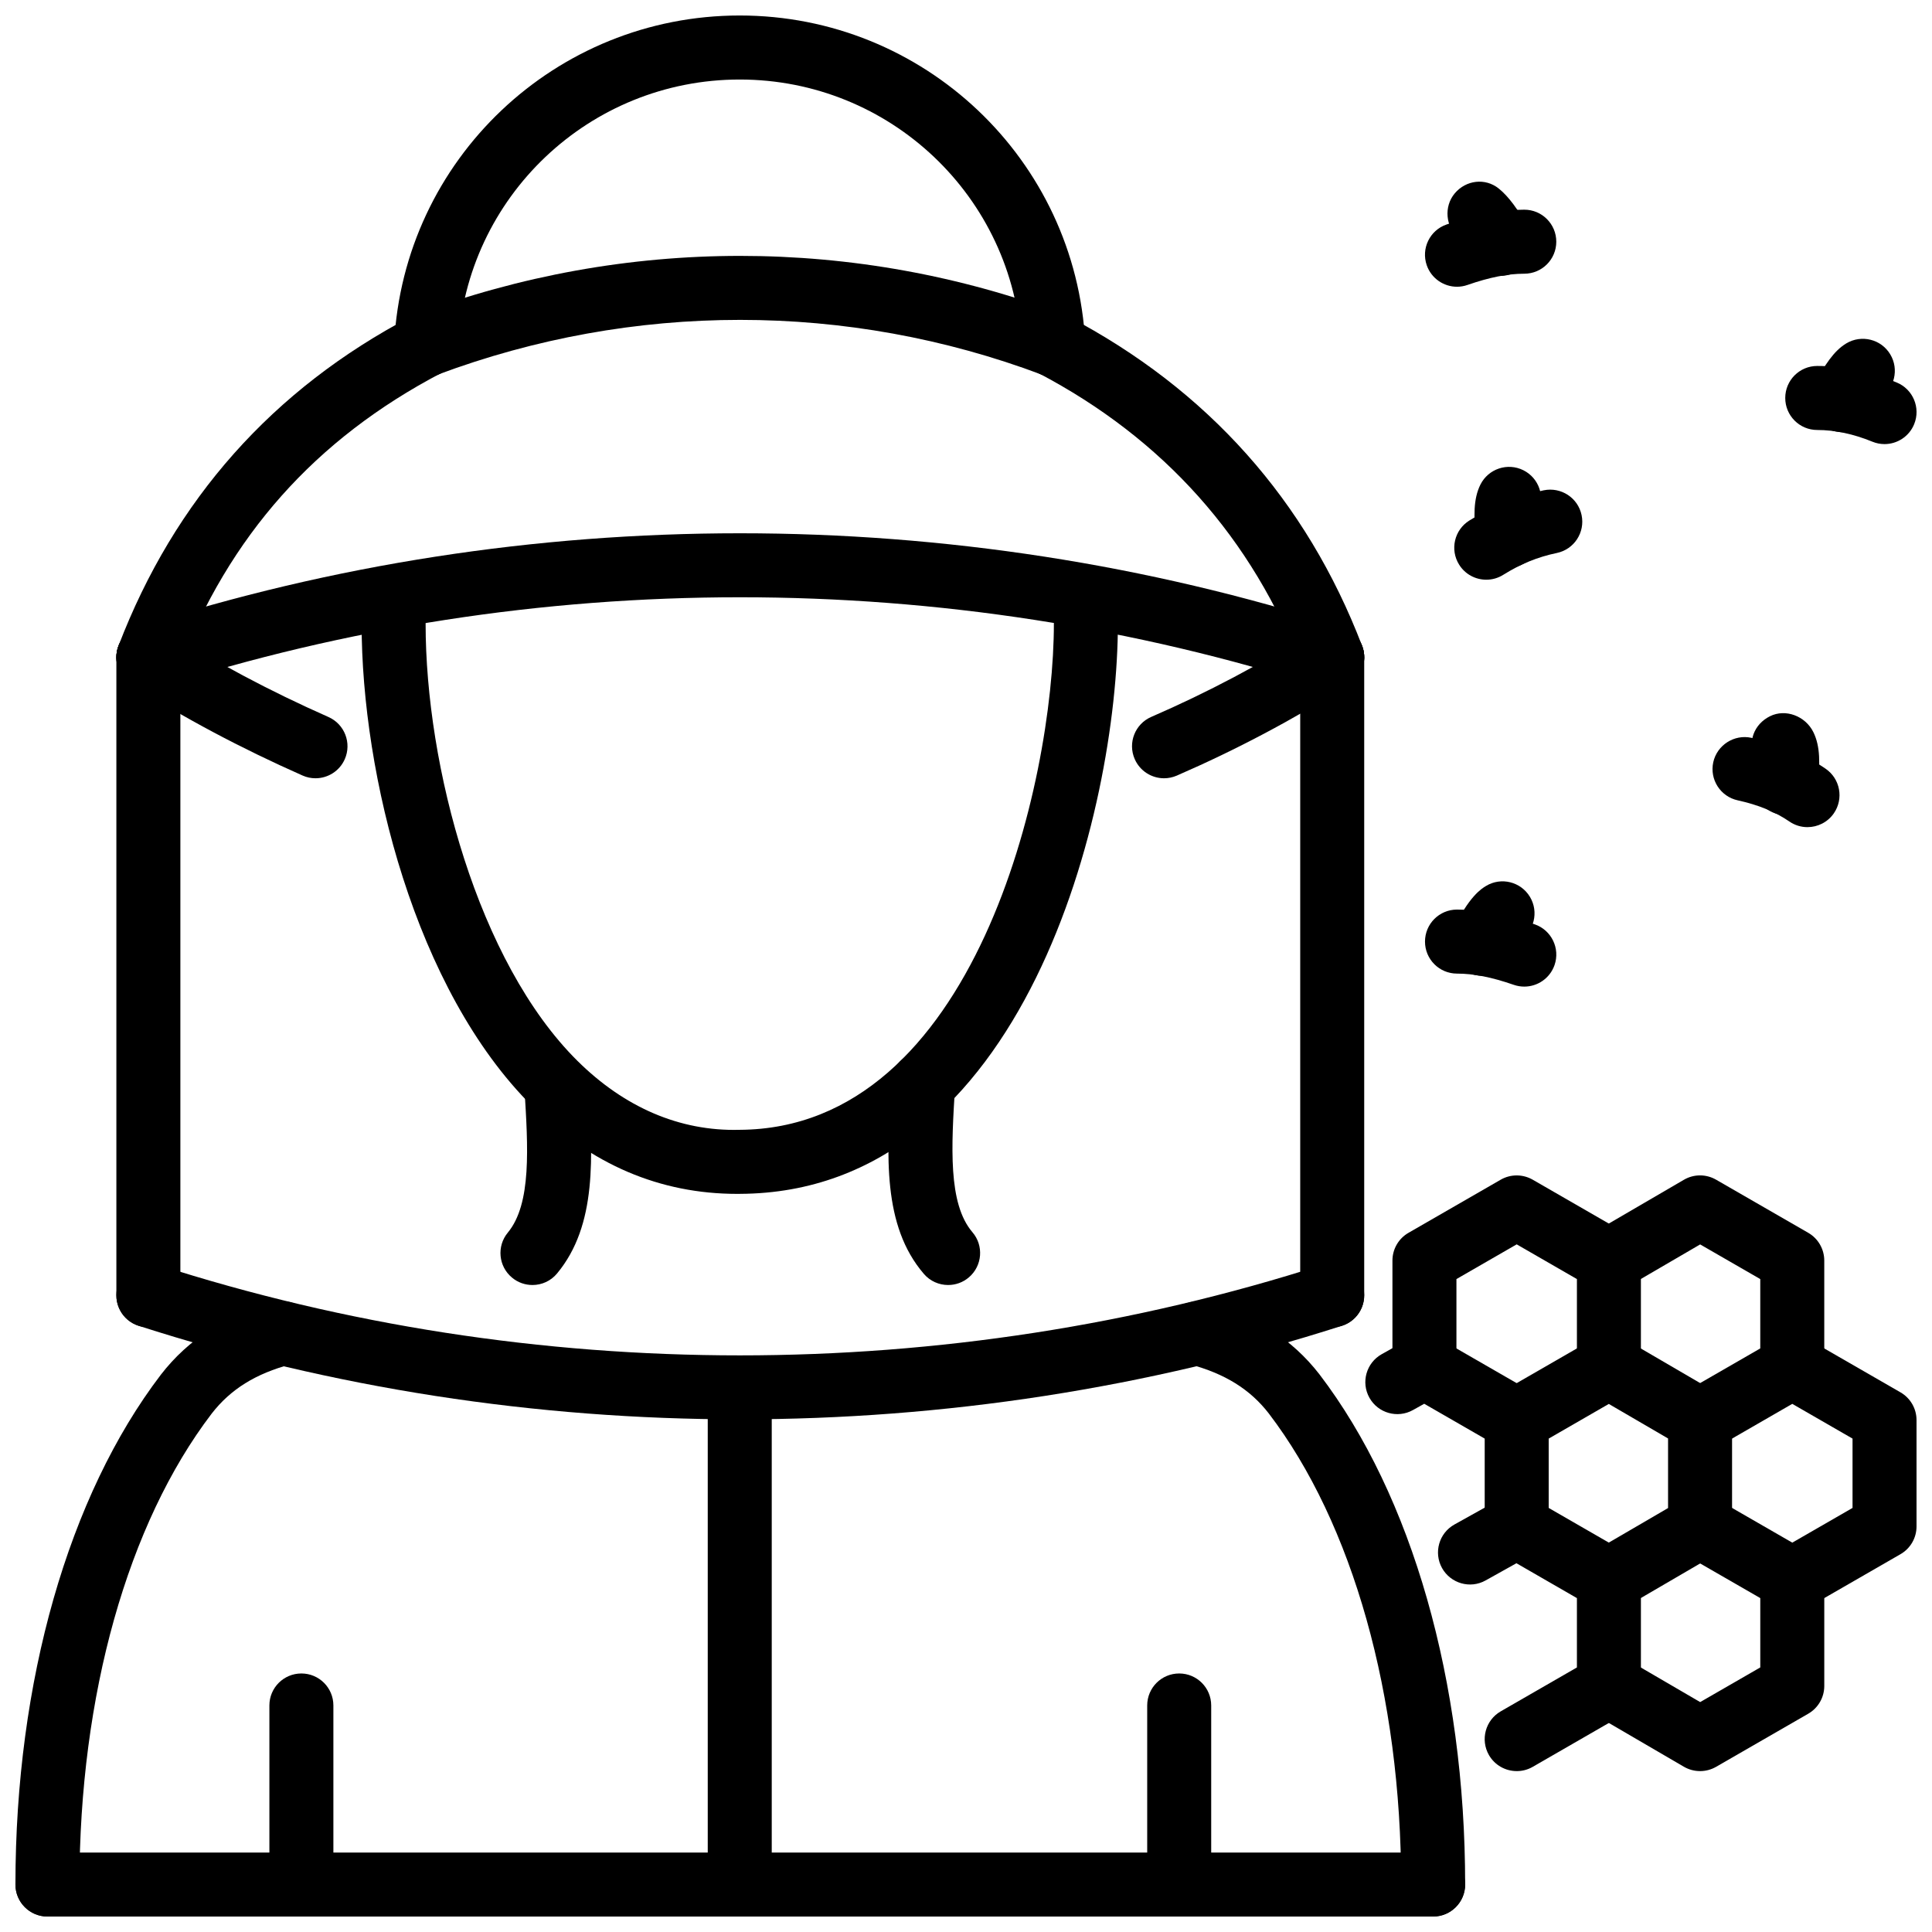
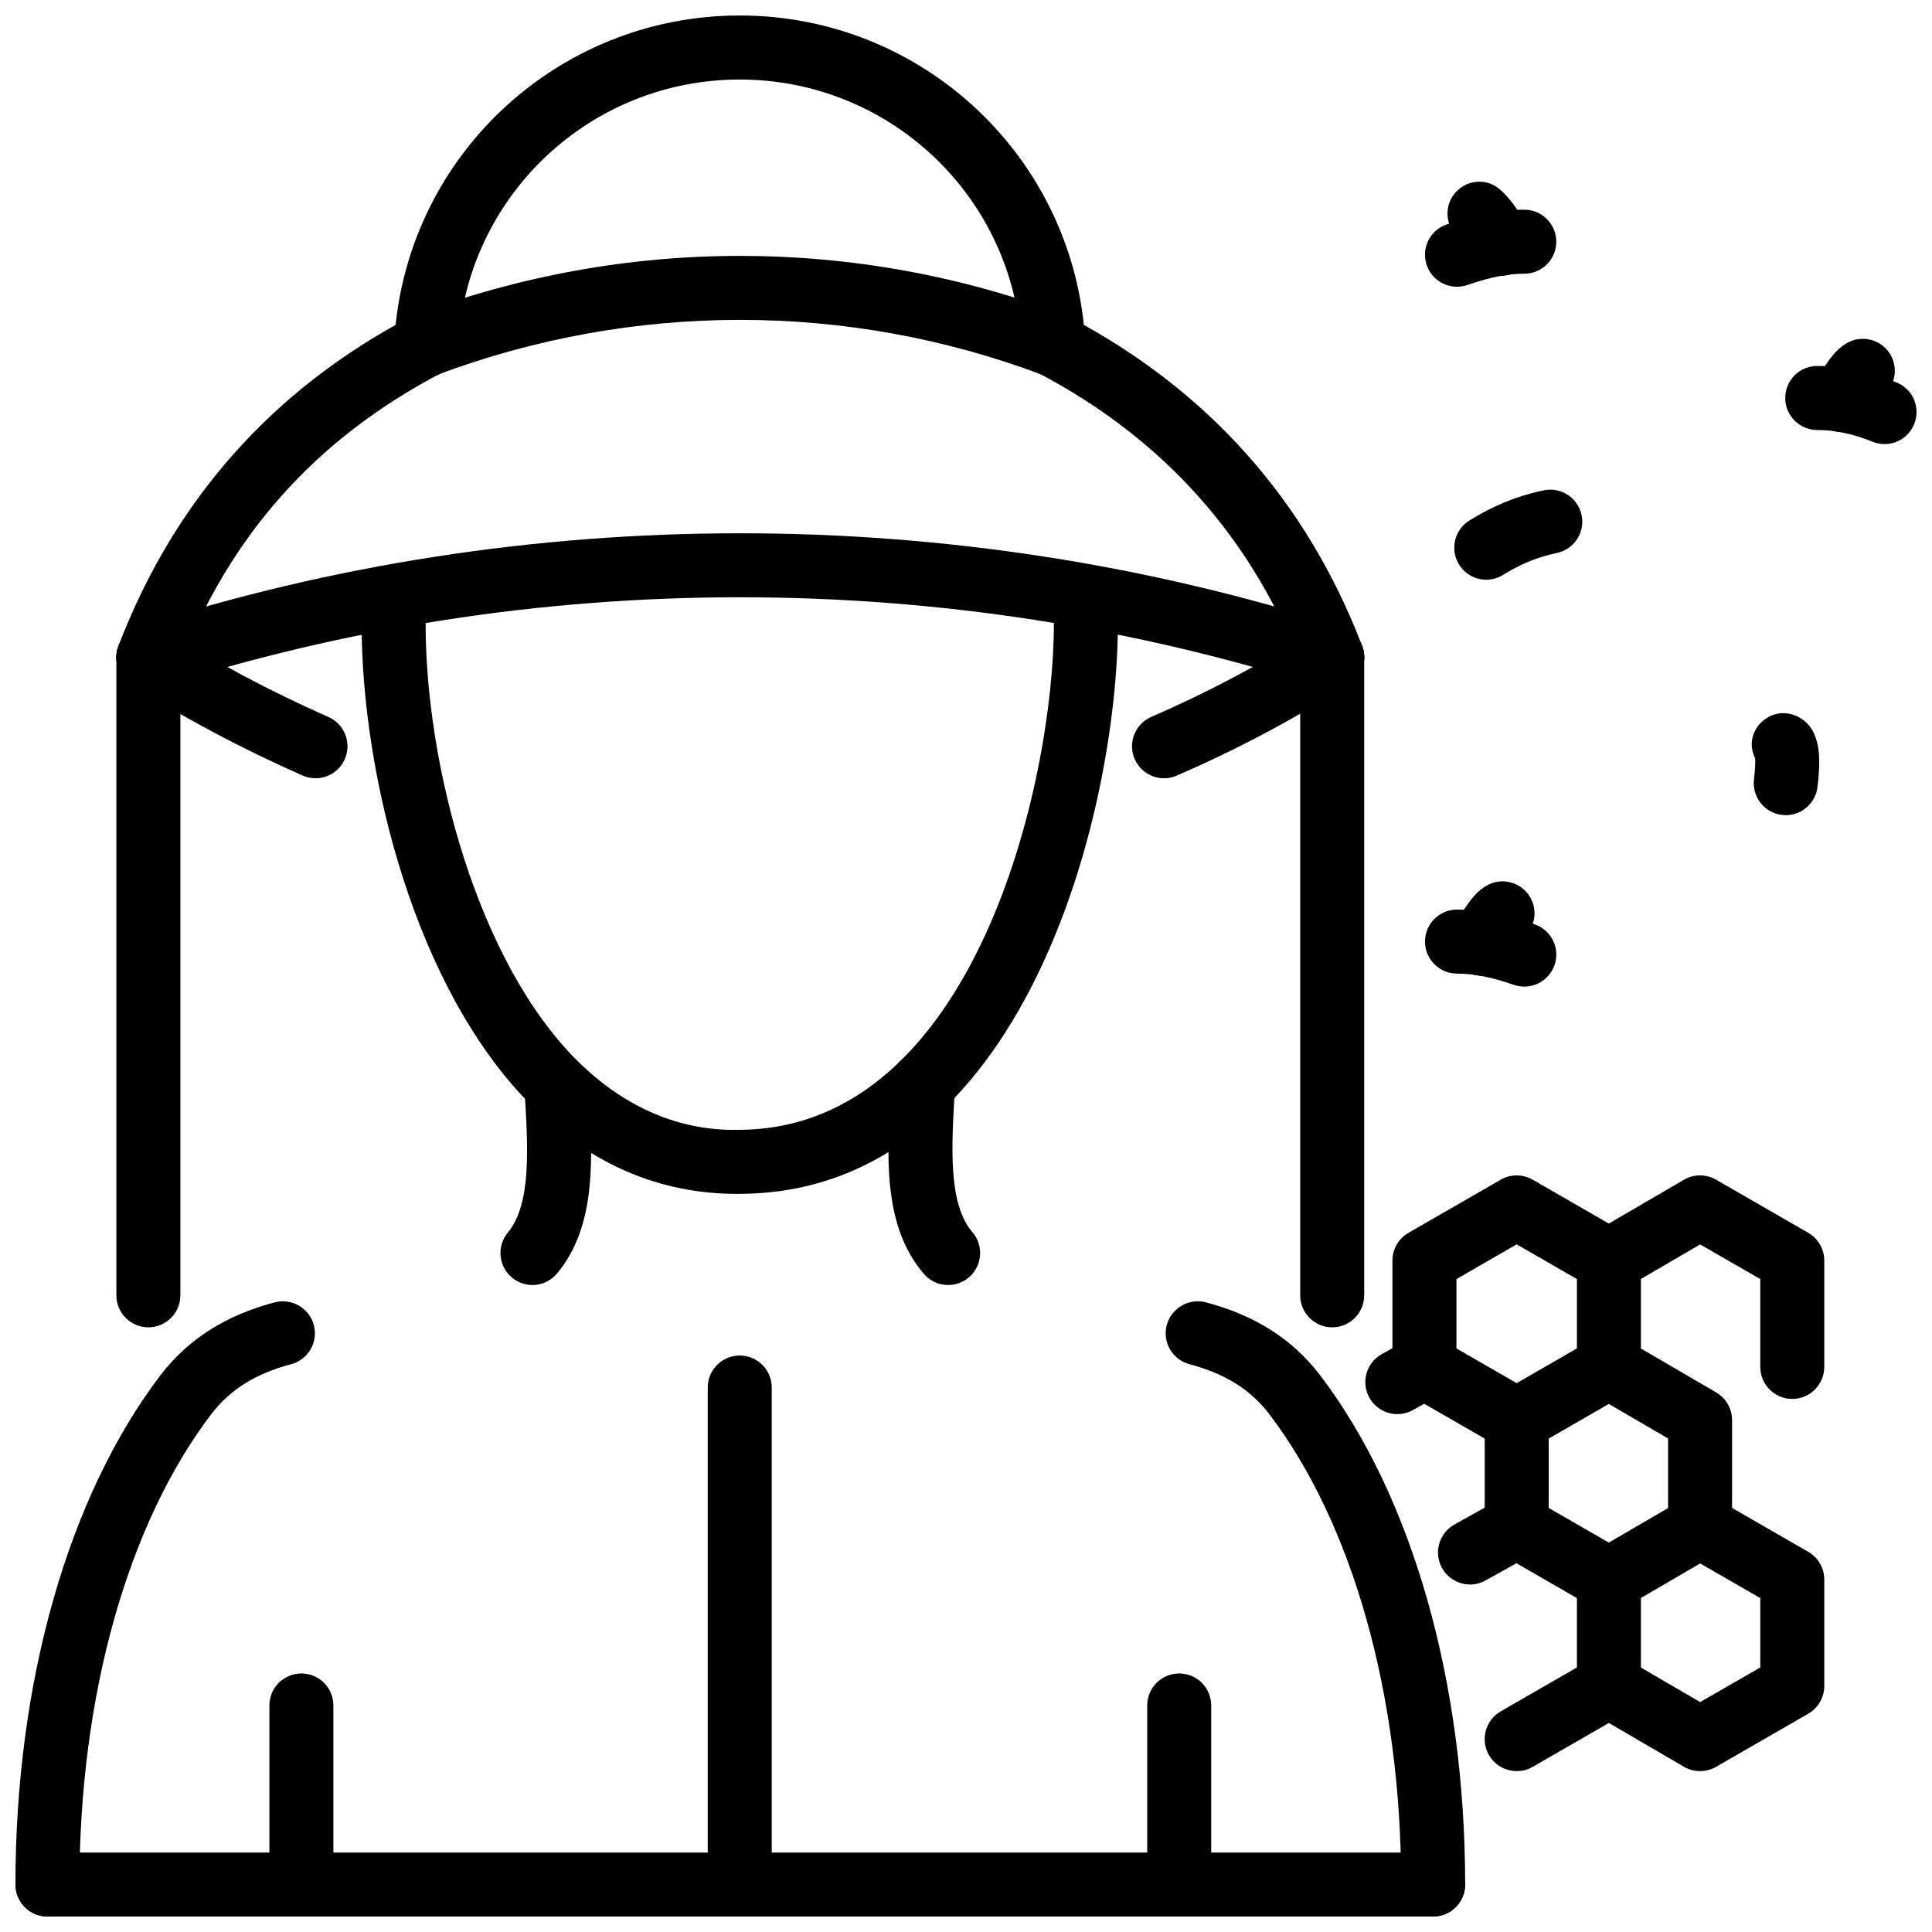
<svg xmlns="http://www.w3.org/2000/svg" width="800px" height="800px" version="1.1" viewBox="144 144 512 512">
  <defs>
    <clipPath id="i">
      <path d="m148.09 423h152.91v228.9h-152.91z" />
    </clipPath>
    <clipPath id="h">
      <path d="m379 422h154v229.9h-154z" />
    </clipPath>
    <clipPath id="g">
      <path d="m148.09 634h384.91v17.902h-384.91z" />
    </clipPath>
    <clipPath id="f">
      <path d="m331 503h18v148.9h-18z" />
    </clipPath>
    <clipPath id="e">
      <path d="m248 148.09h184v95.906h-184z" />
    </clipPath>
    <clipPath id="d">
      <path d="m215 587h18v64.902h-18z" />
    </clipPath>
    <clipPath id="c">
      <path d="m448 587h17v64.902h-17z" />
    </clipPath>
    <clipPath id="b">
      <path d="m586 497h65.902v75h-65.902z" />
    </clipPath>
    <clipPath id="a">
      <path d="m617 240h34.902v22h-34.902z" />
    </clipPath>
  </defs>
  <path d="m339.37 460.39c-20.488 0-38.766-7.801-54.297-23.207-31.086-30.82-45.242-87.91-45.242-127.91 0-4.688 3.793-8.484 8.48-8.484s8.48 3.801 8.48 8.484c0 37.758 13.82 89.68 40.23 115.86 12.383 12.273 27.074 18.703 42.945 18.281 62.352-0.266 83.324-92.23 83.324-134.15 0-4.688 3.793-8.484 8.48-8.484s8.48 3.801 8.48 8.484c0 49.16-24.488 150.79-100.18 151.12-0.242 0.004-0.469 0.004-0.707 0.004z" />
  <g clip-path="url(#i)">
    <path d="m156.57 651.9c-4.688 0-8.48-3.797-8.48-8.48 0-53.754 14.047-103.01 38.547-135.12 7.332-9.48 17.188-15.73 30.164-19.168 4.477-1.168 9.172 1.496 10.371 6.031 1.199 4.527-1.504 9.172-6.031 10.371-9.363 2.477-16.051 6.637-21.051 13.098-22.25 29.176-35.039 74.668-35.039 124.79 0 4.684-3.797 8.48-8.48 8.48zm128.54-167.36c-1.91 0-3.832-0.633-5.41-1.953-3.617-2.981-4.109-8.332-1.121-11.938 6.312-7.617 5.379-22.547 4.391-38.344-0.289-4.676 3.269-8.703 7.945-8.996 4.625-0.418 8.699 3.266 8.996 7.934 1.199 19.25 2.34 37.434-8.273 50.223-1.672 2.031-4.09 3.074-6.527 3.074z" />
  </g>
  <g clip-path="url(#h)">
    <path d="m523.8 651.9c-4.688 0-8.48-3.793-8.48-8.48 0-50.117-12.789-95.609-35.078-124.84-4.965-6.41-11.66-10.57-21.012-13.047-4.527-1.199-7.231-5.844-6.031-10.371 1.207-4.539 5.914-7.203 10.371-6.031 12.969 3.426 22.824 9.68 30.125 19.121 24.539 32.156 38.586 81.414 38.586 135.17-0.004 4.68-3.797 8.477-8.48 8.477zm-128.54-167.36c-2.387 0-4.766-1-6.438-2.961-10.988-12.809-9.848-31.309-8.648-50.895 0.289-4.68 4.34-8.43 8.996-7.945 4.676 0.289 8.234 4.309 7.945 8.984-0.992 16.055-1.922 31.223 4.586 38.82 3.051 3.555 2.637 8.906-0.922 11.957-1.598 1.375-3.559 2.039-5.519 2.039z" />
  </g>
  <g clip-path="url(#g)">
    <path d="m523.8 651.9h-367.22c-4.688 0-8.48-3.797-8.48-8.48 0-4.688 3.793-8.48 8.48-8.48h367.22c4.688 0 8.48 3.793 8.48 8.48-0.004 4.684-3.797 8.48-8.48 8.48z" />
  </g>
  <g clip-path="url(#f)">
    <path d="m340.04 651.9c-4.688 0-8.48-3.793-8.48-8.48v-131.71c0-4.688 3.793-8.48 8.48-8.48s8.48 3.793 8.48 8.48v131.71c0 4.684-3.793 8.48-8.48 8.48z" />
  </g>
  <path d="m183.32 326.68c-3.586 0-6.914-2.289-8.074-5.883-1.438-4.457 1.012-9.238 5.477-10.676 102.67-33.059 215.95-33.062 318.92-0.004 4.457 1.43 6.914 6.211 5.477 10.668-1.426 4.465-6.231 6.875-10.668 5.488-99.609-31.992-209.18-31.984-308.53-0.008-0.863 0.277-1.734 0.414-2.598 0.414z" />
  <path d="m256.94 243.86c-3.438 0-6.668-2.106-7.945-5.512-1.645-4.391 0.586-9.273 4.973-10.918 55.664-20.824 116.82-20.82 172.17 0.004 4.379 1.648 6.598 6.543 4.945 10.926-1.645 4.391-6.5 6.629-10.926 4.953-51.516-19.387-108.43-19.391-160.24 0.004-0.98 0.367-1.98 0.543-2.973 0.543z" />
  <g clip-path="url(#e)">
    <path d="m423.13 243.86c-4.477 0-8.223-3.516-8.461-8.043-2.062-39.672-34.844-70.742-74.637-70.742-39.785 0-72.566 31.074-74.629 70.742-0.246 4.68-4.34 8.406-8.906 8.031-4.688-0.242-8.281-4.231-8.035-8.91 2.527-48.691 42.746-86.832 91.566-86.832 48.832 0 89.051 38.141 91.578 86.832 0.246 4.68-3.348 8.668-8.035 8.91-0.145 0.004-0.293 0.012-0.441 0.012z" />
  </g>
  <path d="m183.32 326.68c-1.012 0-2.031-0.18-3.031-0.566-4.379-1.676-6.566-6.578-4.894-10.953 14.809-38.688 40.914-68.059 77.598-87.301 4.152-2.18 9.273-0.574 11.453 3.57 2.18 4.152 0.586 9.277-3.566 11.457-33.387 17.512-56.16 43.133-69.633 78.336-1.297 3.379-4.516 5.457-7.926 5.457z" />
  <path d="m497.05 326.68c-3.406 0-6.629-2.074-7.926-5.453-13.234-34.578-36.754-60.941-69.922-78.344-4.152-2.176-5.746-7.301-3.566-11.453 2.168-4.152 7.293-5.762 11.453-3.57 36.922 19.379 63.125 48.75 77.887 87.301 1.676 4.375-0.516 9.277-4.894 10.953-1 0.387-2.019 0.566-3.031 0.566z" />
  <path d="m452.48 350.25c-3.269 0-6.391-1.91-7.777-5.106-1.871-4.301 0.098-9.293 4.398-11.16 14.891-6.461 29.098-13.977 43.441-22.98 3.973-2.492 9.215-1.289 11.691 2.676 2.496 3.969 1.297 9.203-2.676 11.691-15.066 9.465-30.027 17.371-45.699 24.176-1.102 0.473-2.25 0.703-3.379 0.703zm-224.87 0c-1.148 0-2.316-0.234-3.426-0.727-16.406-7.258-31.691-15.395-45.434-24.191-3.941-2.527-5.094-7.773-2.566-11.715 2.527-3.941 7.777-5.102 11.719-2.57 13.008 8.332 27.52 16.059 43.133 22.965 4.289 1.891 6.223 6.906 4.328 11.191-1.395 3.164-4.504 5.047-7.754 5.047z" />
  <path d="m183.32 495.75c-4.688 0-8.48-3.793-8.48-8.48v-169.08c0-4.688 3.793-8.484 8.48-8.484s8.48 3.801 8.48 8.484v169.08c0 4.688-3.793 8.48-8.48 8.48z" />
  <path d="m497.05 495.75c-4.688 0-8.48-3.793-8.48-8.48v-169.08c0-4.688 3.793-8.484 8.48-8.484s8.48 3.801 8.48 8.484v169.08c0 4.688-3.793 8.48-8.48 8.48z" />
-   <path d="m340.07 520.14c-54.031 0-108-8.262-159.35-24.797-4.469-1.438-6.914-6.211-5.477-10.668s6.223-6.906 10.668-5.477c99.344 31.988 208.93 31.988 308.54 0 4.449-1.426 9.242 1.02 10.668 5.477 1.438 4.469-1.02 9.242-5.477 10.668-51.488 16.535-105.55 24.797-159.57 24.797z" />
  <g clip-path="url(#d)">
    <path d="m223.87 651.9c-4.688 0-8.48-3.793-8.48-8.48v-47.453c0-4.688 3.793-8.48 8.48-8.48s8.48 3.793 8.48 8.48v47.453c0 4.684-3.797 8.48-8.48 8.48z" />
  </g>
  <g clip-path="url(#c)">
    <path d="m456.5 651.9c-4.688 0-8.48-3.793-8.48-8.48v-47.453c0-4.688 3.793-8.48 8.48-8.48s8.48 3.793 8.48 8.48v47.453c0 4.684-3.797 8.48-8.48 8.48z" />
  </g>
  <path d="m545.95 613.36c-2.934 0-5.785-1.516-7.359-4.238-2.34-4.062-0.941-9.254 3.109-11.59l20.199-11.641v-18.375l-16.027-9.242-8.172 4.559c-4.09 2.297-9.254 0.801-11.543-3.277-2.277-4.09-0.812-9.262 3.277-11.543l12.375-6.894c2.617-1.438 5.777-1.426 8.371 0.059l24.441 14.086c2.625 1.516 4.238 4.32 4.238 7.352v28.184c0 3.031-1.613 5.836-4.238 7.352l-24.441 14.086c-1.336 0.77-2.793 1.125-4.231 1.125z" />
  <path d="m570.39 571.09c-2.922 0-5.766-1.504-7.34-4.211-2.359-4.043-0.992-9.234 3.062-11.602l19.941-11.629v-18.438l-15.703-9.152-15.93 9.184v23.281c0 4.688-3.793 8.48-8.48 8.48s-8.48-3.793-8.48-8.48v-28.184c0-3.031 1.613-5.836 4.238-7.352l24.441-14.086c2.637-1.516 5.875-1.496 8.512 0.02l24.152 14.086c2.617 1.527 4.211 4.309 4.211 7.332v28.184c0 3.023-1.594 5.805-4.211 7.332l-24.152 14.086c-1.34 0.781-2.816 1.148-4.262 1.148z" />
  <path d="m594.53 613.36c-1.477 0-2.953-0.387-4.269-1.148l-24.152-14.086c-4.051-2.367-5.418-7.559-3.062-11.602 2.359-4.043 7.559-5.418 11.602-3.062l19.914 11.609 15.93-9.184v-18.375l-20.199-11.641c-4.051-2.34-5.449-7.527-3.109-11.59 2.348-4.062 7.519-5.469 11.59-3.109l24.441 14.086c2.625 1.516 4.238 4.32 4.238 7.352v28.184c0 3.031-1.613 5.836-4.238 7.352l-24.441 14.086c-1.316 0.754-2.773 1.129-4.242 1.129z" />
  <g clip-path="url(#b)">
-     <path d="m618.98 571.09c-2.934 0-5.785-1.516-7.359-4.25-2.34-4.051-0.941-9.242 3.121-11.582l20.199-11.641v-18.375l-15.969-9.203-20.199 11.648c-4.07 2.348-9.242 0.949-11.59-3.109-2.34-4.062-0.941-9.254 3.109-11.59l24.441-14.086c2.637-1.504 5.856-1.504 8.469 0l24.449 14.086c2.637 1.516 4.25 4.32 4.25 7.352v28.184c0 3.031-1.613 5.836-4.25 7.352l-24.449 14.086c-1.332 0.77-2.789 1.129-4.223 1.129z" />
-   </g>
+     </g>
  <path d="m545.93 528.82c-1.438 0-2.894-0.355-4.219-1.129l-20.277-11.68-2.981 1.664c-4.082 2.289-9.254 0.832-11.543-3.258-2.289-4.082-0.832-9.254 3.258-11.543l7.184-4.023c2.617-1.465 5.797-1.426 8.371 0.051l24.449 14.086c4.062 2.34 5.457 7.527 3.121 11.582-1.578 2.734-4.43 4.25-7.363 4.25z" />
  <path d="m570.38 514.73c-4.688 0-8.48-3.793-8.48-8.48v-23.281l-15.961-9.203-15.969 9.203v23.281c0 4.688-3.793 8.48-8.48 8.48s-8.48-3.793-8.48-8.48v-28.184c0-3.031 1.613-5.836 4.25-7.352l24.449-14.086c2.617-1.504 5.836-1.504 8.469 0l24.441 14.086c2.625 1.516 4.238 4.32 4.238 7.352v28.184c0.004 4.684-3.789 8.48-8.477 8.48z" />
  <path d="m618.97 514.73c-4.688 0-8.48-3.793-8.48-8.48v-23.281l-15.93-9.184-19.914 11.609c-4.043 2.359-9.242 0.98-11.602-3.062-2.359-4.043-0.992-9.234 3.062-11.602l24.152-14.082c2.637-1.539 5.875-1.535 8.512-0.023l24.441 14.086c2.625 1.516 4.238 4.32 4.238 7.352v28.184c0 4.688-3.793 8.484-8.48 8.484z" />
  <path d="m530.12 219.99c-3.508 0-6.797-2.195-8.016-5.695-1.535-4.422 0.801-9.262 5.231-10.797 7.688-2.68 14.234-3.93 20.617-3.93 4.688 0 8.48 3.801 8.48 8.484 0 4.688-3.793 8.484-8.48 8.484-4.418 0-9.203 0.945-15.047 2.977-0.926 0.324-1.867 0.477-2.785 0.477z" />
  <path d="m541.63 217.11c-3.031 0-5.965-1.629-7.5-4.492-2.25-4.231-3.586-5.438-3.598-5.449-3.438-3.055-3.961-8.422-1-11.938 2.973-3.527 8.074-4.141 11.641-1.277 2.586 2.066 5.25 5.66 7.934 10.68 2.199 4.137 0.633 9.273-3.496 11.477-1.27 0.68-2.633 1-3.981 1z" />
  <g clip-path="url(#a)">
    <path d="m643.42 261.69c-1.07 0-2.16-0.203-3.211-0.633-5.043-2.062-9.957-3.106-14.621-3.106-4.688 0-8.48-3.801-8.48-8.484 0-4.688 3.793-8.484 8.48-8.484 6.875 0 13.957 1.473 21.043 4.375 4.34 1.773 6.418 6.727 4.637 11.066-1.34 3.277-4.508 5.266-7.848 5.266z" />
  </g>
  <path d="m632.2 258.52c-1.348 0-2.703-0.32-3.984-1-4.133-2.199-5.695-7.336-3.496-11.473 2.852-5.356 5.281-9.07 8.578-11.051 4.023-2.402 9.242-1.105 11.641 2.914 2.398 3.984 1.129 9.145-2.812 11.582 0.484-0.277-0.523 0.965-2.426 4.531-1.527 2.863-4.461 4.496-7.5 4.496z" />
-   <path d="m537.89 297.63c-2.832 0-5.598-1.41-7.203-3.988-2.488-3.973-1.277-9.207 2.695-11.691 6.301-3.938 12.762-6.559 19.723-8.016 4.586-0.938 9.086 1.984 10.035 6.578 0.961 4.586-1.98 9.078-6.566 10.035-5.051 1.051-9.559 2.887-14.195 5.785-1.395 0.879-2.949 1.297-4.488 1.297z" />
-   <path d="m543.62 294.47c-4.238 0-7.906-3.18-8.41-7.496-0.703-5.984-0.781-10.75 1.121-14.562 2.102-4.18 7.184-5.883 11.383-3.793 4.172 2.086 5.875 7.148 3.824 11.328 0.141-0.438 0.051 1.074 0.516 5.047 0.555 4.652-2.773 8.867-7.43 9.418-0.34 0.039-0.676 0.059-1.004 0.059z" />
-   <path d="m622.99 363.2c-1.656 0-3.328-0.484-4.793-1.496-3.766-2.586-8.242-4.418-13.68-5.606-4.578-0.996-7.481-5.512-6.488-10.09 1.012-4.586 5.586-7.465 10.094-6.484 7.629 1.66 14.066 4.344 19.684 8.199 3.863 2.656 4.844 7.934 2.188 11.801-1.645 2.387-4.301 3.676-7.004 3.676z" />
+   <path d="m537.89 297.63c-2.832 0-5.598-1.41-7.203-3.988-2.488-3.973-1.277-9.207 2.695-11.691 6.301-3.938 12.762-6.559 19.723-8.016 4.586-0.938 9.086 1.984 10.035 6.578 0.961 4.586-1.98 9.078-6.566 10.035-5.051 1.051-9.559 2.887-14.195 5.785-1.395 0.879-2.949 1.297-4.488 1.297" />
  <path d="m617.25 360.03c-0.328 0-0.664-0.02-1-0.059-4.656-0.551-7.984-4.766-7.43-9.418 0.496-4.246 0.316-5.492 0.277-5.703-2.09-4.191-0.258-8.938 3.941-11.027 4.172-2.094 9.41-0.039 11.5 4.156 1.902 3.812 1.824 8.574 1.121 14.555-0.504 4.316-4.168 7.496-8.41 7.496z" />
  <path d="m547.95 405.46c-0.922 0-1.863-0.152-2.785-0.469-5.844-2.031-10.629-2.977-15.047-2.977-4.688 0-8.48-3.801-8.48-8.484 0-4.688 3.793-8.484 8.48-8.484 6.371 0 12.918 1.25 20.617 3.918 4.43 1.539 6.766 6.371 5.231 10.797-1.223 3.5-4.5 5.699-8.016 5.699z" />
  <path d="m536.72 402.59c-1.199 0-2.418-0.258-3.578-0.797-4.238-1.977-6.082-7.023-4.102-11.273 4.18-8.965 7.629-11.047 8.766-11.73 4.004-2.434 9.215-1.133 11.641 2.879 2.418 4.012 1.129 9.227-2.883 11.645 0.594-0.207-0.723 1.328-2.148 4.379-1.434 3.086-4.496 4.898-7.695 4.898z" />
</svg>